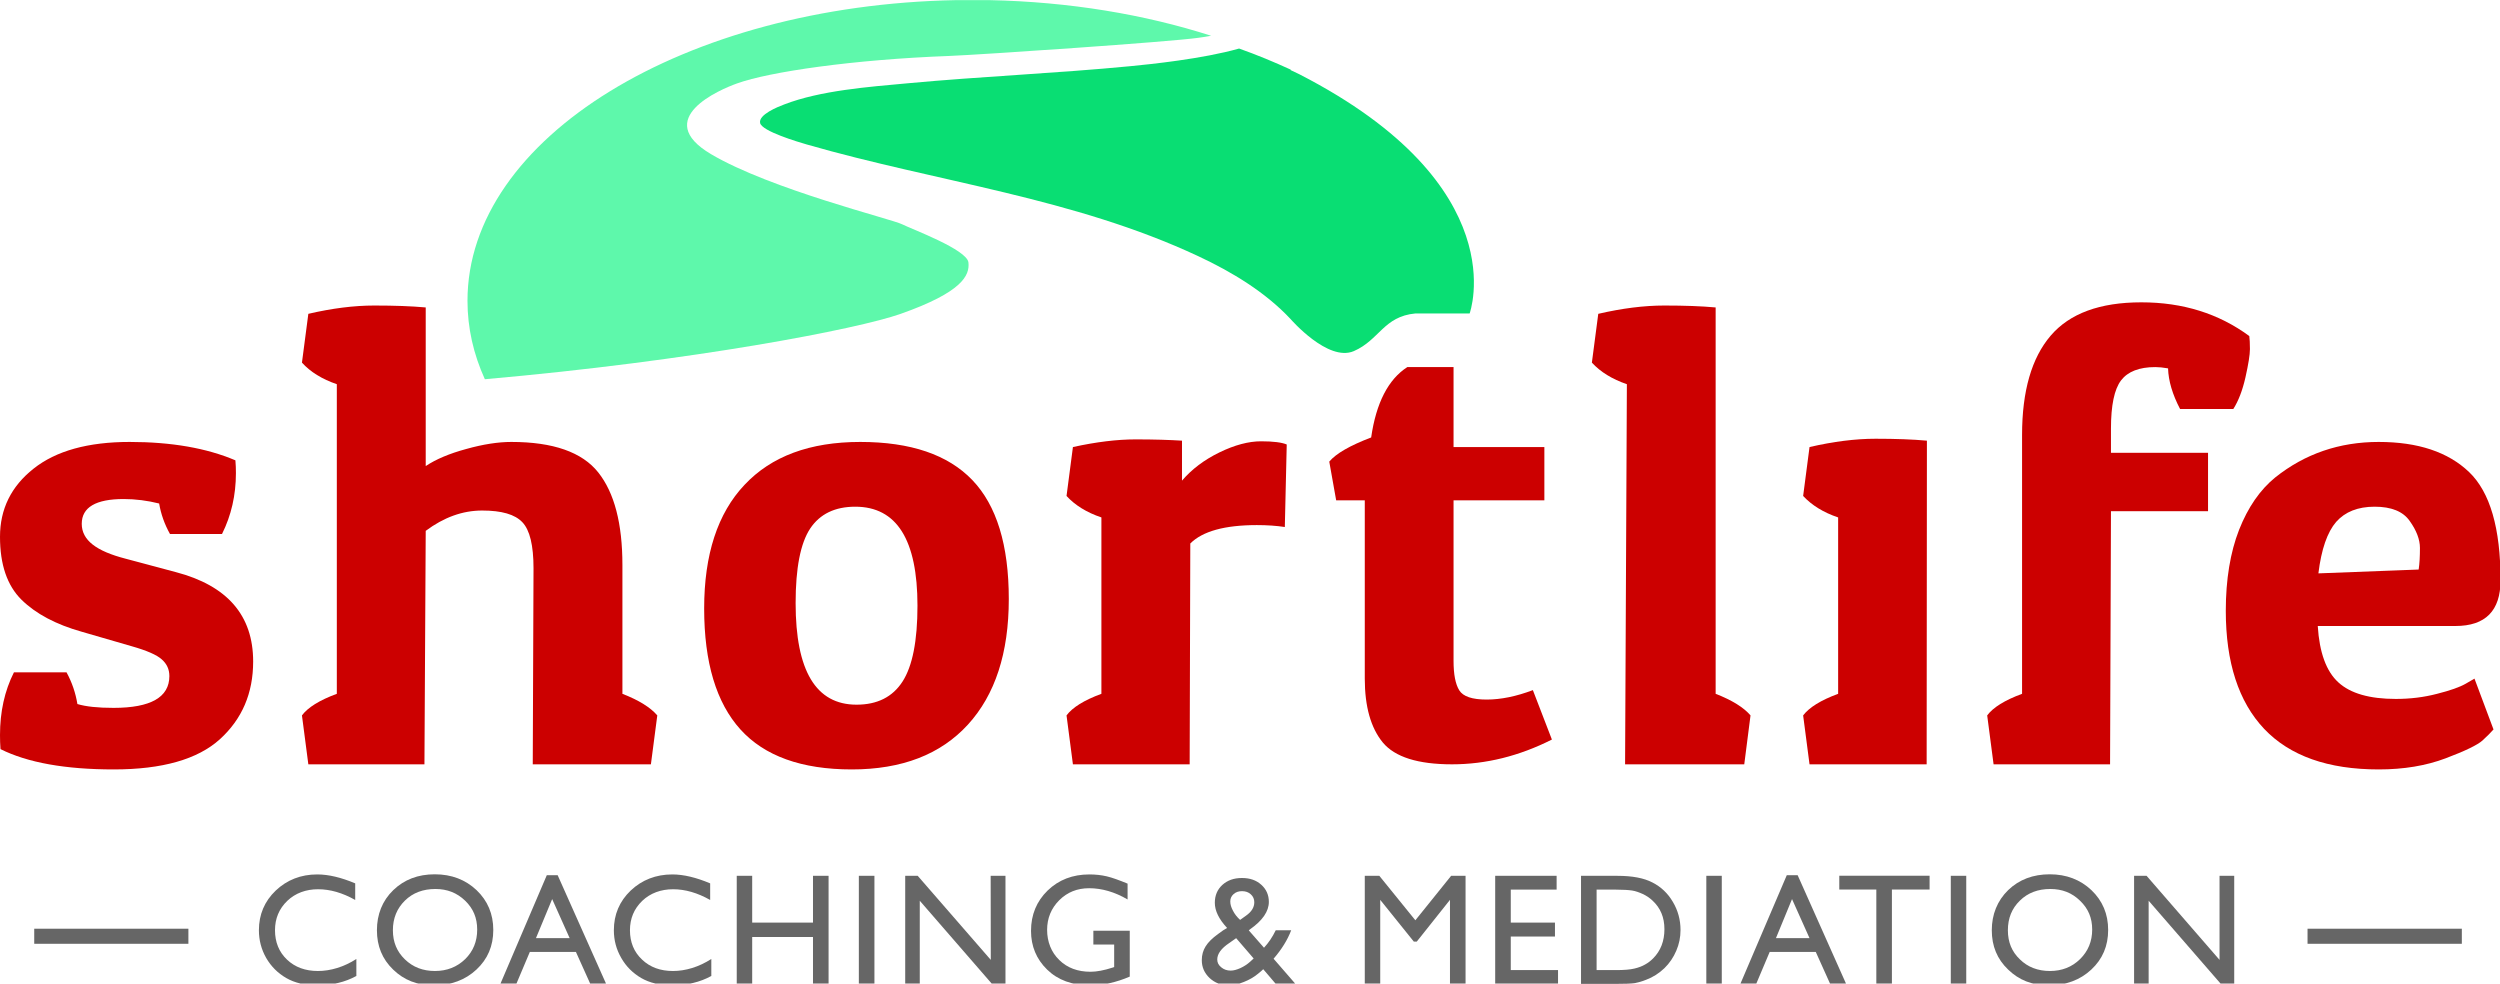
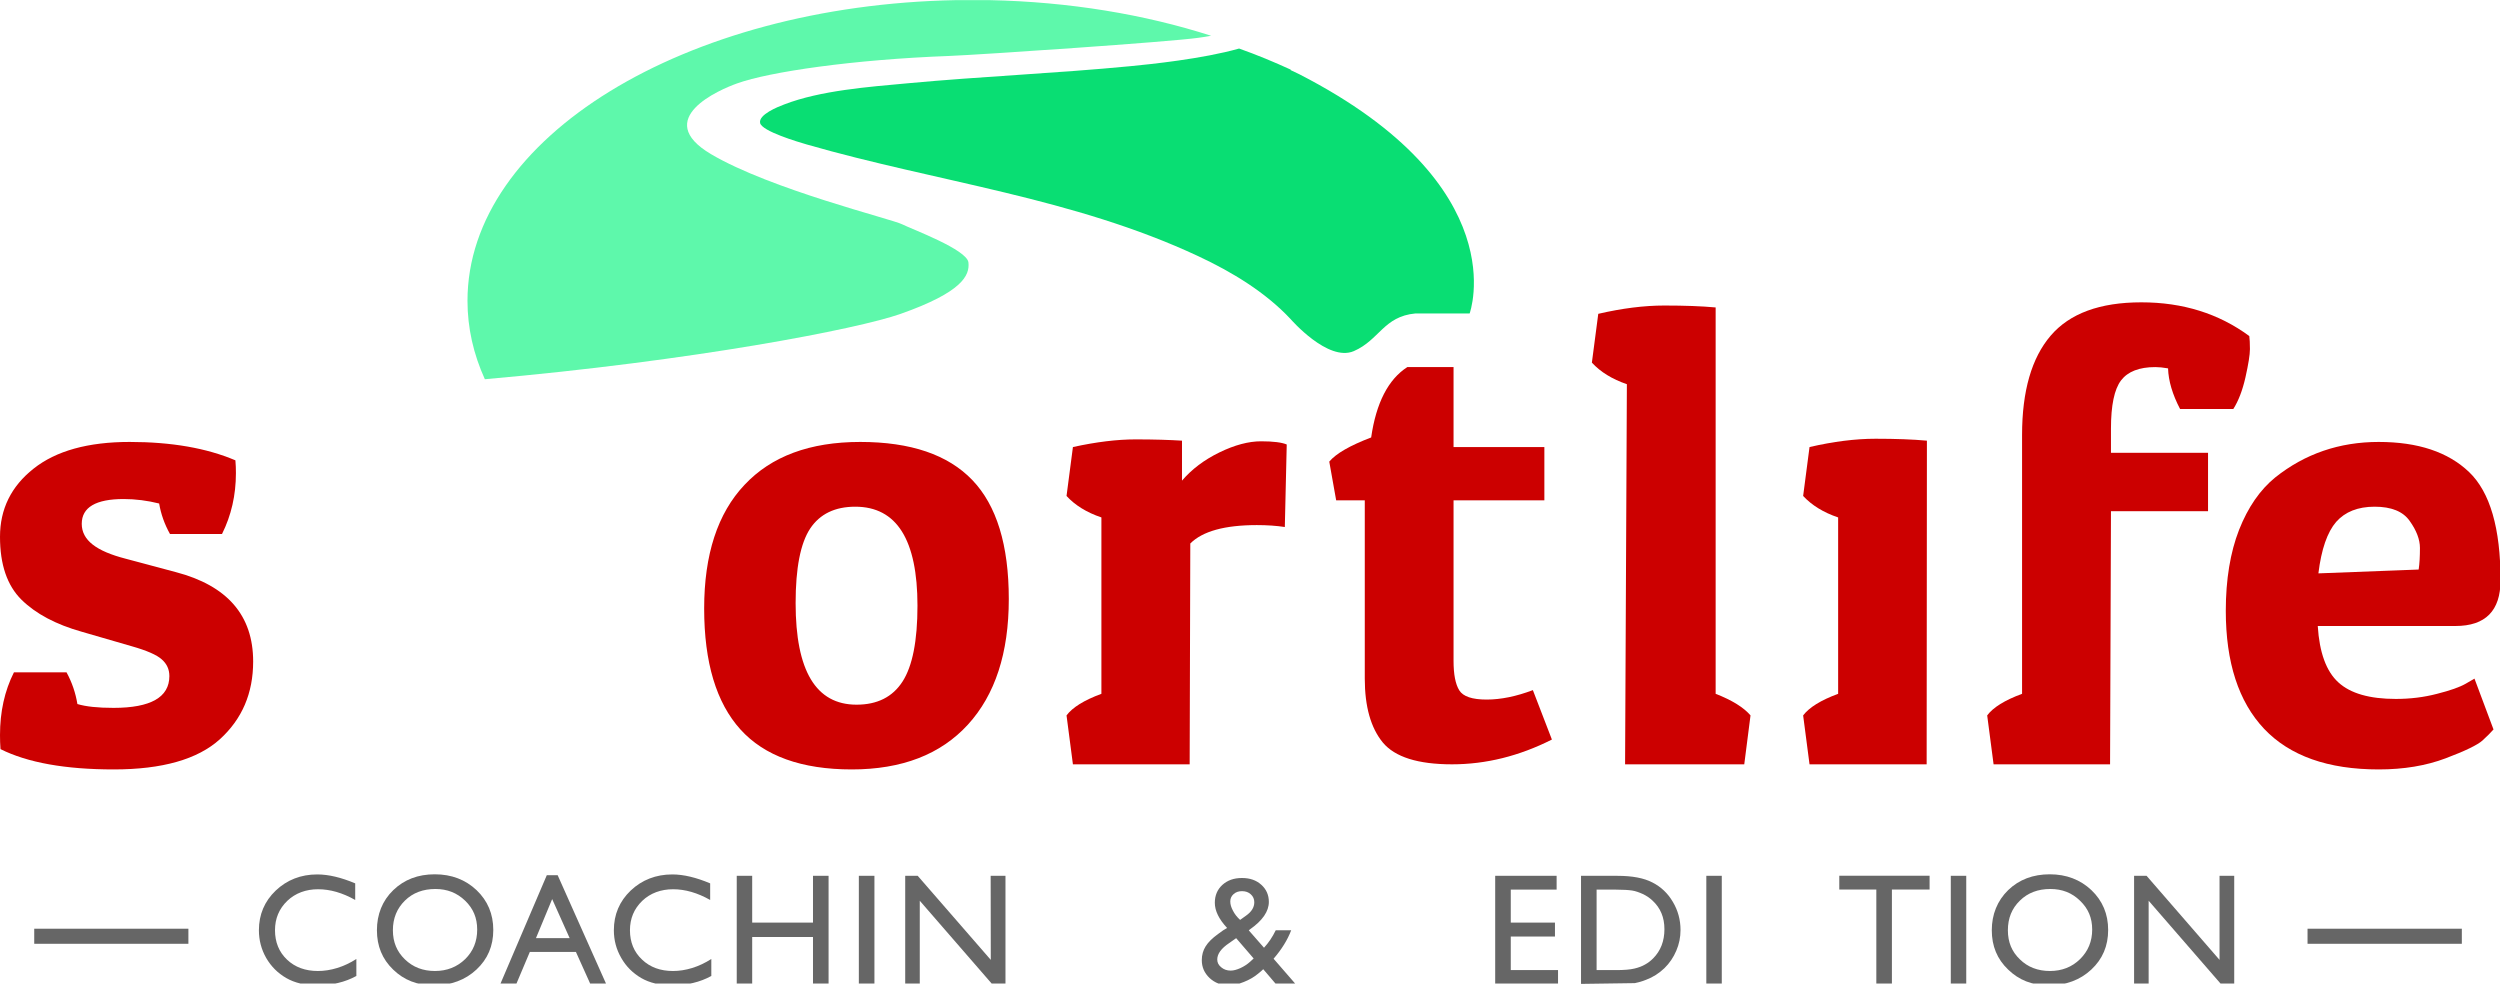
<svg xmlns="http://www.w3.org/2000/svg" width="195.728" height="77" viewBox="0 0 195.728 77" fill="none">
  <desc> Created with Pixso. </desc>
  <defs>
    <clipPath id="clip2_2">
      <rect id="Shortlife logo" width="195.728" height="77" fill="white" fill-opacity="0" />
    </clipPath>
  </defs>
  <g clip-path="url(#clip2_2)">
-     <path id="path" d="M24.14 24.57C25.99 24.14 27.71 23.92 29.3 23.92C30.89 23.92 32.23 23.97 33.33 24.07L33.33 36.49C34.12 35.96 35.18 35.51 36.51 35.15C37.83 34.78 39.01 34.6 40.03 34.6C43.31 34.6 45.58 35.4 46.84 36.99C48.1 38.58 48.73 40.99 48.73 44.24L48.73 54.32C50.02 54.82 50.93 55.39 51.46 56.01L50.96 59.84L41.71 59.84L41.77 44.49C41.77 42.7 41.48 41.5 40.9 40.89C40.32 40.27 39.27 39.97 37.75 39.97C36.22 39.97 34.75 40.5 33.33 41.56L33.23 59.84L24.14 59.84L23.64 56.01C24.1 55.39 25.01 54.82 26.37 54.32L26.37 30.08C25.21 29.68 24.3 29.12 23.64 28.39L24.14 24.57Z" fill="#CC0000" fill-opacity="1" fill-rule="nonzero" />
    <path id="path" d="M66.68 60.24C62.76 60.24 59.85 59.19 57.97 57.11C56.08 55.02 55.13 51.87 55.13 47.64C55.13 43.42 56.18 40.19 58.29 37.96C60.39 35.72 63.41 34.6 67.35 34.6C71.3 34.6 74.22 35.6 76.12 37.58C78.03 39.57 78.98 42.68 78.98 46.9C78.98 51.12 77.91 54.4 75.78 56.73C73.64 59.07 70.61 60.24 66.68 60.24ZM62.29 47.22C62.29 52.52 63.88 55.17 67.06 55.17C68.68 55.17 69.88 54.57 70.66 53.36C71.44 52.15 71.83 50.17 71.83 47.42C71.83 42.25 70.2 39.67 66.96 39.67C65.37 39.67 64.19 40.24 63.43 41.38C62.67 42.53 62.29 44.47 62.29 47.22Z" fill="#CC0000" fill-opacity="1" fill-rule="nonzero" />
    <path id="path" d="M98.4 41.11C95.89 41.11 94.15 41.59 93.19 42.55L93.14 59.84L84 59.84L83.5 56.01C83.96 55.39 84.87 54.82 86.23 54.32L86.23 40.51C85.07 40.12 84.16 39.55 83.5 38.83L84 35C85.82 34.6 87.46 34.4 88.91 34.4C90.37 34.4 91.58 34.44 92.54 34.5L92.54 37.63C93.3 36.74 94.28 36 95.47 35.42C96.66 34.84 97.75 34.55 98.73 34.55C99.7 34.55 100.37 34.64 100.74 34.8L100.59 41.26C99.93 41.16 99.2 41.11 98.4 41.11Z" fill="#CC0000" fill-opacity="1" fill-rule="nonzero" />
    <path id="path" d="M113.8 28.74L113.8 35L120.91 35L120.91 39.17L113.8 39.17L113.8 51.74C113.8 52.8 113.95 53.57 114.25 54.05C114.55 54.53 115.26 54.77 116.39 54.77C117.51 54.77 118.72 54.52 120.01 54.03L121.5 57.9C118.95 59.19 116.34 59.84 113.68 59.84C111.01 59.84 109.21 59.27 108.26 58.13C107.32 56.98 106.85 55.32 106.85 53.13L106.85 39.17L104.61 39.17L104.07 36.14C104.6 35.51 105.69 34.88 107.35 34.25C107.74 31.54 108.69 29.7 110.18 28.74L113.8 28.74Z" fill="#CC0000" fill-opacity="1" fill-rule="nonzero" />
    <path id="path" d="M125.13 24.57C126.99 24.14 128.71 23.92 130.3 23.92C131.89 23.92 133.23 23.97 134.32 24.07L134.32 54.32C135.61 54.82 136.52 55.39 137.05 56.01L136.56 59.84L127.23 59.84L127.37 30.08C126.21 29.68 125.3 29.12 124.63 28.39L125.13 24.57Z" fill="#CC0000" fill-opacity="1" fill-rule="nonzero" />
    <path id="path" d="M141.67 35C143.53 34.57 145.25 34.35 146.84 34.35C148.42 34.35 149.77 34.4 150.86 34.5L150.84 59.84L141.67 59.84L141.17 56.01C141.64 55.39 142.55 54.82 143.91 54.32L143.91 40.51C142.75 40.12 141.84 39.55 141.17 38.83L141.67 35Z" fill="#CC0000" fill-opacity="1" fill-rule="nonzero" />
    <path id="path" d="M158.31 34.06C158.31 30.61 159.06 28.02 160.55 26.28C162.04 24.54 164.4 23.67 167.65 23.67C170.9 23.67 173.71 24.55 176.1 26.31C176.13 26.54 176.15 26.88 176.15 27.33C176.15 27.77 176.03 28.51 175.8 29.54C175.57 30.56 175.25 31.39 174.85 32.02L170.68 32.02C170.09 30.89 169.77 29.83 169.74 28.84C169.34 28.77 169.01 28.74 168.74 28.74C167.48 28.74 166.59 29.09 166.06 29.78C165.53 30.48 165.27 31.74 165.27 33.56L165.27 35.45L172.87 35.45L172.87 40.02L165.27 40.02L165.2 59.84L156.08 59.84L155.58 56.01C156.04 55.39 156.95 54.82 158.31 54.32L158.31 34.06Z" fill="#CC0000" fill-opacity="1" fill-rule="nonzero" />
    <path id="path" d="M186.23 60.24C182.26 60.24 179.27 59.18 177.26 57.06C175.26 54.94 174.26 51.86 174.26 47.82C174.26 45.37 174.61 43.25 175.3 41.48C176 39.71 176.94 38.35 178.13 37.38C180.45 35.53 183.15 34.6 186.23 34.6C189.31 34.6 191.67 35.39 193.31 36.96C194.95 38.53 195.77 41.36 195.77 45.43C195.77 47.82 194.59 49.01 192.24 49.01L181.46 49.01C181.59 51.1 182.13 52.57 183.08 53.43C184.02 54.29 185.52 54.72 187.57 54.72C188.7 54.72 189.77 54.59 190.8 54.32C191.83 54.06 192.57 53.8 193.04 53.53L193.73 53.13L195.22 57.11C195.02 57.34 194.73 57.63 194.35 57.98C193.97 58.32 193.01 58.79 191.47 59.37C189.93 59.95 188.19 60.24 186.23 60.24ZM189.36 44.59C189.43 44.12 189.46 43.56 189.46 42.9C189.46 42.24 189.19 41.53 188.66 40.79C188.14 40.04 187.22 39.67 185.91 39.67C184.6 39.67 183.6 40.07 182.9 40.86C182.21 41.66 181.74 43 181.51 44.89L189.36 44.59Z" fill="#CC0000" fill-opacity="1" fill-rule="nonzero" />
    <path id="path" d="M2.68 72.71L14.75 72.71L14.75 73.89L2.68 73.89L2.68 72.71Z" fill="#666666" fill-opacity="1" fill-rule="nonzero" />
    <path id="path" d="M180.66 72.71L192.74 72.71L192.74 73.89L180.66 73.89L180.66 72.71Z" fill="#666666" fill-opacity="1" fill-rule="nonzero" />
    <path id="path" d="M27.9 75.08L27.9 76.41C27.01 76.9 25.98 77.14 24.82 77.14C23.87 77.14 23.07 76.95 22.41 76.57C21.75 76.19 21.23 75.67 20.84 75C20.46 74.33 20.27 73.61 20.27 72.83C20.27 71.6 20.71 70.56 21.59 69.72C22.47 68.89 23.55 68.46 24.84 68.46C25.73 68.46 26.72 68.7 27.81 69.16L27.81 70.46C26.82 69.9 25.85 69.62 24.9 69.62C23.96 69.62 23.13 69.92 22.49 70.53C21.85 71.15 21.53 71.91 21.53 72.83C21.53 73.76 21.84 74.53 22.47 75.13C23.1 75.73 23.91 76.02 24.89 76.02C25.87 76.02 26.92 75.71 27.9 75.08Z" fill="#666666" fill-opacity="1" fill-rule="nonzero" />
    <path id="path" d="M34.04 68.45C35.35 68.45 36.44 68.87 37.31 69.69C38.18 70.52 38.62 71.56 38.62 72.81C38.62 74.06 38.18 75.09 37.3 75.91C36.42 76.73 35.31 77.14 33.97 77.14C32.64 77.14 31.63 76.73 30.78 75.91C29.93 75.09 29.51 74.07 29.51 72.83C29.51 71.6 29.93 70.52 30.79 69.69C31.65 68.86 32.73 68.45 34.04 68.45ZM34.09 69.6C33.12 69.6 32.32 69.9 31.7 70.51C31.08 71.12 30.76 71.89 30.76 72.83C30.76 73.77 31.08 74.51 31.7 75.11C32.33 75.72 33.11 76.02 34.05 76.02C34.99 76.02 35.78 75.71 36.42 75.09C37.05 74.47 37.36 73.7 37.36 72.78C37.36 71.86 37.05 71.13 36.42 70.52C35.78 69.9 35.01 69.6 34.09 69.6Z" fill="#666666" fill-opacity="1" fill-rule="nonzero" />
    <path id="path" d="M42.81 68.52L43.66 68.52L47.46 77.04L46.22 77.04L45.09 74.53L41.48 74.53L40.42 77.04L39.17 77.04L42.81 68.52ZM44.6 73.45L43.23 70.39L41.96 73.45L44.6 73.45Z" fill="#666666" fill-opacity="1" fill-rule="nonzero" />
    <path id="path" d="M55.69 75.08L55.69 76.41C54.8 76.9 53.78 77.14 52.61 77.14C51.66 77.14 50.86 76.95 50.2 76.57C49.55 76.19 49.02 75.67 48.64 75C48.25 74.33 48.06 73.61 48.06 72.83C48.06 71.6 48.5 70.56 49.38 69.72C50.26 68.89 51.35 68.46 52.64 68.46C53.52 68.46 54.51 68.7 55.6 69.16L55.6 70.46C54.61 69.9 53.64 69.62 52.7 69.62C51.75 69.62 50.92 69.92 50.28 70.53C49.64 71.15 49.32 71.91 49.32 72.83C49.32 73.76 49.63 74.53 50.27 75.13C50.9 75.73 51.7 76.02 52.69 76.02C53.67 76.02 54.71 75.71 55.69 75.08Z" fill="#666666" fill-opacity="1" fill-rule="nonzero" />
    <path id="path" d="M63.65 68.57L64.87 68.57L64.87 77.04L63.65 77.04L63.65 73.36L58.89 73.36L58.89 77.04L57.68 77.04L57.68 68.57L58.89 68.57L58.89 72.23L63.65 72.23L63.65 68.57Z" fill="#666666" fill-opacity="1" fill-rule="nonzero" />
    <path id="path" d="M67.24 68.57L68.46 68.57L68.46 77.04L67.24 77.04L67.24 68.57Z" fill="#666666" fill-opacity="1" fill-rule="nonzero" />
    <path id="path" d="M77.56 68.57L78.72 68.57L78.72 77.04L77.67 77.04L72.01 70.52L72.01 77.04L70.87 77.04L70.87 68.57L71.85 68.57L77.57 75.15L77.56 68.57Z" fill="#666666" fill-opacity="1" fill-rule="nonzero" />
-     <path id="path" d="M85.6 72.87L88.45 72.87L88.45 76.46C87.4 76.91 86.37 77.14 85.34 77.14C83.94 77.14 82.82 76.73 81.98 75.91C81.14 75.09 80.72 74.08 80.72 72.88C80.72 71.61 81.16 70.56 82.02 69.72C82.89 68.88 83.98 68.46 85.29 68.46C85.77 68.46 86.22 68.51 86.65 68.61C87.08 68.71 87.62 68.91 88.28 69.18L88.28 70.42C87.27 69.83 86.26 69.54 85.27 69.54C84.34 69.54 83.56 69.85 82.93 70.48C82.3 71.11 81.98 71.89 81.98 72.8C81.98 73.72 82.3 74.55 82.93 75.16C83.56 75.78 84.38 76.08 85.38 76.08C85.86 76.08 86.44 75.97 87.12 75.75L87.23 75.71L87.23 73.95L85.6 73.95L85.6 72.87Z" fill="#666666" fill-opacity="1" fill-rule="nonzero" />
    <path id="path" d="M99.89 77.04L98.9 75.88C98.82 75.97 98.67 76.09 98.46 76.26C98.17 76.5 97.81 76.71 97.38 76.88C96.96 77.05 96.57 77.14 96.19 77.14C95.61 77.14 95.11 76.95 94.7 76.57C94.29 76.18 94.09 75.72 94.09 75.17C94.09 74.77 94.19 74.41 94.39 74.09C94.59 73.77 94.91 73.45 95.37 73.12C95.63 72.92 95.88 72.75 96.07 72.65C95.43 71.96 95.11 71.31 95.11 70.68C95.11 70.1 95.31 69.64 95.7 69.28C96.1 68.92 96.6 68.74 97.23 68.74C97.86 68.74 98.35 68.91 98.75 69.27C99.14 69.62 99.34 70.07 99.34 70.61C99.34 71.35 98.85 72.07 97.85 72.77L97.77 72.84L98.96 74.2C99.31 73.82 99.62 73.37 99.88 72.83L101.09 72.83C100.8 73.59 100.34 74.33 99.71 75.06L101.43 77.04L99.89 77.04ZM97.88 75.29L98.15 75.04L96.78 73.45L96.24 73.83C95.61 74.25 95.3 74.68 95.3 75.12C95.3 75.36 95.4 75.56 95.61 75.73C95.81 75.9 96.06 75.99 96.35 75.99C96.58 75.99 96.83 75.92 97.12 75.79C97.4 75.66 97.66 75.49 97.88 75.29ZM97.09 72.02L97.55 71.69C97.98 71.39 98.2 71.04 98.2 70.64C98.2 70.39 98.11 70.18 97.93 70.02C97.75 69.85 97.52 69.77 97.24 69.77C96.97 69.77 96.76 69.84 96.58 70C96.41 70.15 96.32 70.34 96.32 70.57C96.32 70.81 96.39 71.04 96.53 71.3C96.66 71.56 96.85 71.8 97.09 72.02Z" fill="#666666" fill-opacity="1" fill-rule="nonzero" />
-     <path id="path" d="M113.61 68.57L114.74 68.57L114.74 77.04L113.52 77.04L113.52 70.45L110.92 73.72L110.69 73.72L108.06 70.45L108.06 77.04L106.85 77.04L106.85 68.57L107.99 68.57L110.81 72.05L113.61 68.57Z" fill="#666666" fill-opacity="1" fill-rule="nonzero" />
    <path id="path" d="M117.06 68.57L121.87 68.57L121.87 69.65L118.28 69.65L118.28 72.23L121.74 72.23L121.74 73.32L118.28 73.32L118.28 75.95L121.98 75.95L121.98 77.03L117.06 77.03L117.06 68.57Z" fill="#666666" fill-opacity="1" fill-rule="nonzero" />
-     <path id="path" d="M123.78 77.03L123.78 68.57L126.64 68.57C127.79 68.57 128.7 68.74 129.37 69.09C130.04 69.43 130.58 69.94 130.97 70.61C131.37 71.28 131.57 72.02 131.57 72.81C131.57 73.38 131.46 73.92 131.24 74.43C131.02 74.95 130.71 75.41 130.31 75.8C129.89 76.2 129.41 76.51 128.87 76.71C128.55 76.84 128.25 76.92 127.99 76.97C127.72 77.01 127.21 77.03 126.46 77.03L123.78 77.03ZM126.51 69.65L125 69.65L125 75.95L126.55 75.95C127.15 75.95 127.63 75.91 127.96 75.83C128.3 75.75 128.58 75.64 128.8 75.51C129.02 75.39 129.23 75.23 129.42 75.04C130.02 74.44 130.31 73.67 130.31 72.75C130.31 71.82 130 71.09 129.39 70.52C129.17 70.31 128.91 70.13 128.61 69.99C128.32 69.86 128.04 69.76 127.78 69.72C127.51 69.68 127.09 69.65 126.51 69.65Z" fill="#666666" fill-opacity="1" fill-rule="nonzero" />
+     <path id="path" d="M123.78 77.03L123.78 68.57L126.64 68.57C127.79 68.57 128.7 68.74 129.37 69.09C130.04 69.43 130.58 69.94 130.97 70.61C131.37 71.28 131.57 72.02 131.57 72.81C131.57 73.38 131.46 73.92 131.24 74.43C131.02 74.95 130.71 75.41 130.31 75.8C129.89 76.2 129.41 76.51 128.87 76.71C128.55 76.84 128.25 76.92 127.99 76.97L123.78 77.03ZM126.51 69.65L125 69.65L125 75.95L126.55 75.95C127.15 75.95 127.63 75.91 127.96 75.83C128.3 75.75 128.58 75.64 128.8 75.51C129.02 75.39 129.23 75.23 129.42 75.04C130.02 74.44 130.31 73.67 130.31 72.75C130.31 71.82 130 71.09 129.39 70.52C129.17 70.31 128.91 70.13 128.61 69.99C128.32 69.86 128.04 69.76 127.78 69.72C127.51 69.68 127.09 69.65 126.51 69.65Z" fill="#666666" fill-opacity="1" fill-rule="nonzero" />
    <path id="path" d="M133.59 68.57L134.8 68.57L134.8 77.04L133.59 77.04L133.59 68.57Z" fill="#666666" fill-opacity="1" fill-rule="nonzero" />
-     <path id="path" d="M139.89 68.52L140.74 68.52L144.54 77.04L143.29 77.04L142.16 74.53L138.55 74.53L137.49 77.04L136.25 77.04L139.89 68.52ZM141.67 73.45L140.3 70.39L139.04 73.45L141.67 73.45Z" fill="#666666" fill-opacity="1" fill-rule="nonzero" />
    <path id="path" d="M144 68.56L151.07 68.56L151.07 69.64L148.12 69.64L148.12 77.04L146.9 77.04L146.9 69.64L144 69.64L144 68.56Z" fill="#666666" fill-opacity="1" fill-rule="nonzero" />
    <path id="path" d="M152.73 68.57L153.94 68.57L153.94 77.04L152.73 77.04L152.73 68.57Z" fill="#666666" fill-opacity="1" fill-rule="nonzero" />
    <path id="path" d="M160.48 68.45C161.78 68.45 162.87 68.87 163.74 69.69C164.61 70.52 165.05 71.56 165.05 72.81C165.05 74.06 164.61 75.09 163.73 75.91C162.85 76.73 161.74 77.14 160.41 77.14C159.07 77.14 158.07 76.73 157.22 75.91C156.36 75.09 155.94 74.07 155.94 72.83C155.94 71.6 156.37 70.52 157.22 69.69C158.08 68.86 159.17 68.45 160.48 68.45ZM160.52 69.6C159.56 69.6 158.76 69.9 158.14 70.51C157.51 71.12 157.2 71.89 157.2 72.83C157.2 73.77 157.51 74.51 158.14 75.11C158.76 75.72 159.55 76.02 160.49 76.02C161.43 76.02 162.22 75.71 162.85 75.09C163.48 74.47 163.8 73.7 163.8 72.78C163.8 71.86 163.49 71.13 162.85 70.52C162.22 69.9 161.45 69.6 160.52 69.6Z" fill="#666666" fill-opacity="1" fill-rule="nonzero" />
    <path id="path" d="M173.77 68.57L174.92 68.57L174.92 77.04L173.88 77.04L168.22 70.52L168.22 77.04L167.08 77.04L167.08 68.57L168.06 68.57L173.77 75.15L173.77 68.57Z" fill="#666666" fill-opacity="1" fill-rule="nonzero" />
    <path id="path" d="M9.68 39.07C7.5 39.07 6.4 39.72 6.4 41.01C6.4 42.3 7.55 43.15 9.83 43.74L13.76 44.79C17.8 45.85 19.82 48.18 19.82 51.79C19.82 54.28 18.95 56.3 17.21 57.88C15.47 59.45 12.7 60.24 8.91 60.24C5.12 60.24 2.16 59.71 0.04 58.65C0.01 58.28 0 57.92 0 57.55C0 55.73 0.36 54.09 1.09 52.64L5.21 52.64C5.64 53.43 5.92 54.26 6.06 55.12C6.72 55.32 7.66 55.42 8.89 55.42C11.8 55.42 13.26 54.59 13.26 52.93C13.26 52.4 13.06 51.97 12.66 51.62C12.27 51.27 11.49 50.93 10.33 50.6L6.4 49.46C4.38 48.89 2.81 48.06 1.68 46.95C0.56 45.84 0 44.2 0 42.03C0 39.86 0.87 38.08 2.63 36.69C4.38 35.3 6.89 34.6 10.15 34.6C13.42 34.6 16.17 35.08 18.43 36.04C18.46 36.37 18.47 36.71 18.47 37.04C18.47 38.76 18.11 40.35 17.38 41.81L13.31 41.81C12.88 41.04 12.6 40.25 12.46 39.42C11.54 39.19 10.61 39.07 9.68 39.07Z" fill="#CC0000" fill-opacity="1" fill-rule="nonzero" />
    <path id="path" d="M101.05 5.21L101.05 24.94C99.07 22.8 96.45 21.2 93.82 19.96C84.04 15.34 73.37 14.09 63.16 11.12C62.51 10.93 59.65 10.08 59.51 9.42C59.37 8.77 60.91 8.15 61.39 7.96C64.23 6.86 68.03 6.57 71.07 6.28C76.87 5.74 82.71 5.5 88.51 4.94C89.95 4.79 94.18 4.36 97 3.54C96.29 3.28 95.56 3.03 94.82 2.8C94.49 2.86 94.15 2.91 93.79 2.96C91.49 3.29 76.38 4.33 73.83 4.38C69.65 4.45 58.71 5.64 56.8 6.53C55.49 7.13 49.9 9.3 54.71 12.07C59.52 14.84 69.25 17.16 70.04 17.56C70.83 17.95 75.24 19.54 75.35 20.55C75.47 21.57 74.84 22.87 69.92 24.57C66.48 25.76 53.28 28.25 36.56 29.69C41.21 39.72 56.94 47.1 75.64 47.1C97.99 47.1 115.12 36.56 115.12 23.55C115.12 16.14 110.24 9.53 101.05 5.21Z" fill="#000000" fill-opacity="0" fill-rule="nonzero" />
    <path id="path" d="M75.65 0C75.21 0 74.78 0 74.35 0.01L77.04 0.01C76.58 0 76.12 0 75.65 0Z" fill="#000000" fill-opacity="0" fill-rule="nonzero" />
    <path id="path" d="M75.82 20.55C75.71 19.54 71.41 17.95 70.63 17.56C69.86 17.16 60.36 14.84 55.67 12.07C50.98 9.3 56.38 7 57.71 6.53C60.24 5.62 66.81 4.66 74.33 4.38C76.82 4.28 91.57 3.28 93.82 2.96C94.18 2.91 94.51 2.86 94.82 2.8C89.62 1.13 83.73 0.14 77.46 0.01L74.84 0.01C53.6 0.41 36.6 10.79 36.6 23.55C36.6 25.68 37.07 27.73 37.96 29.69C54.28 28.25 67.16 25.76 70.52 24.57C75.33 22.87 75.93 21.57 75.82 20.55Z" fill="#5EF8AB" fill-opacity="1" fill-rule="nonzero" />
    <path id="path" d="M101.74 5.82L101.05 5.49L101.05 5.45C99.76 4.86 98.42 4.3 97.01 3.8C94.18 4.61 89.96 5.04 88.51 5.18C82.71 5.74 76.87 5.98 71.07 6.52C68.03 6.8 64.23 7.08 61.39 8.18C60.91 8.36 59.37 8.97 59.51 9.63C59.65 10.28 62.51 11.12 63.16 11.31C73.37 14.25 84.04 15.48 93.82 20.06C96.45 21.29 99.07 22.87 101.05 24.99C101.05 24.99 103.97 28.36 105.99 27.49C108 26.62 108.32 24.77 110.82 24.54L115.06 24.54C115.06 24.54 118.73 14.55 101.74 5.82Z" fill="#09DE73" fill-opacity="1" fill-rule="nonzero" />
  </g>
</svg>